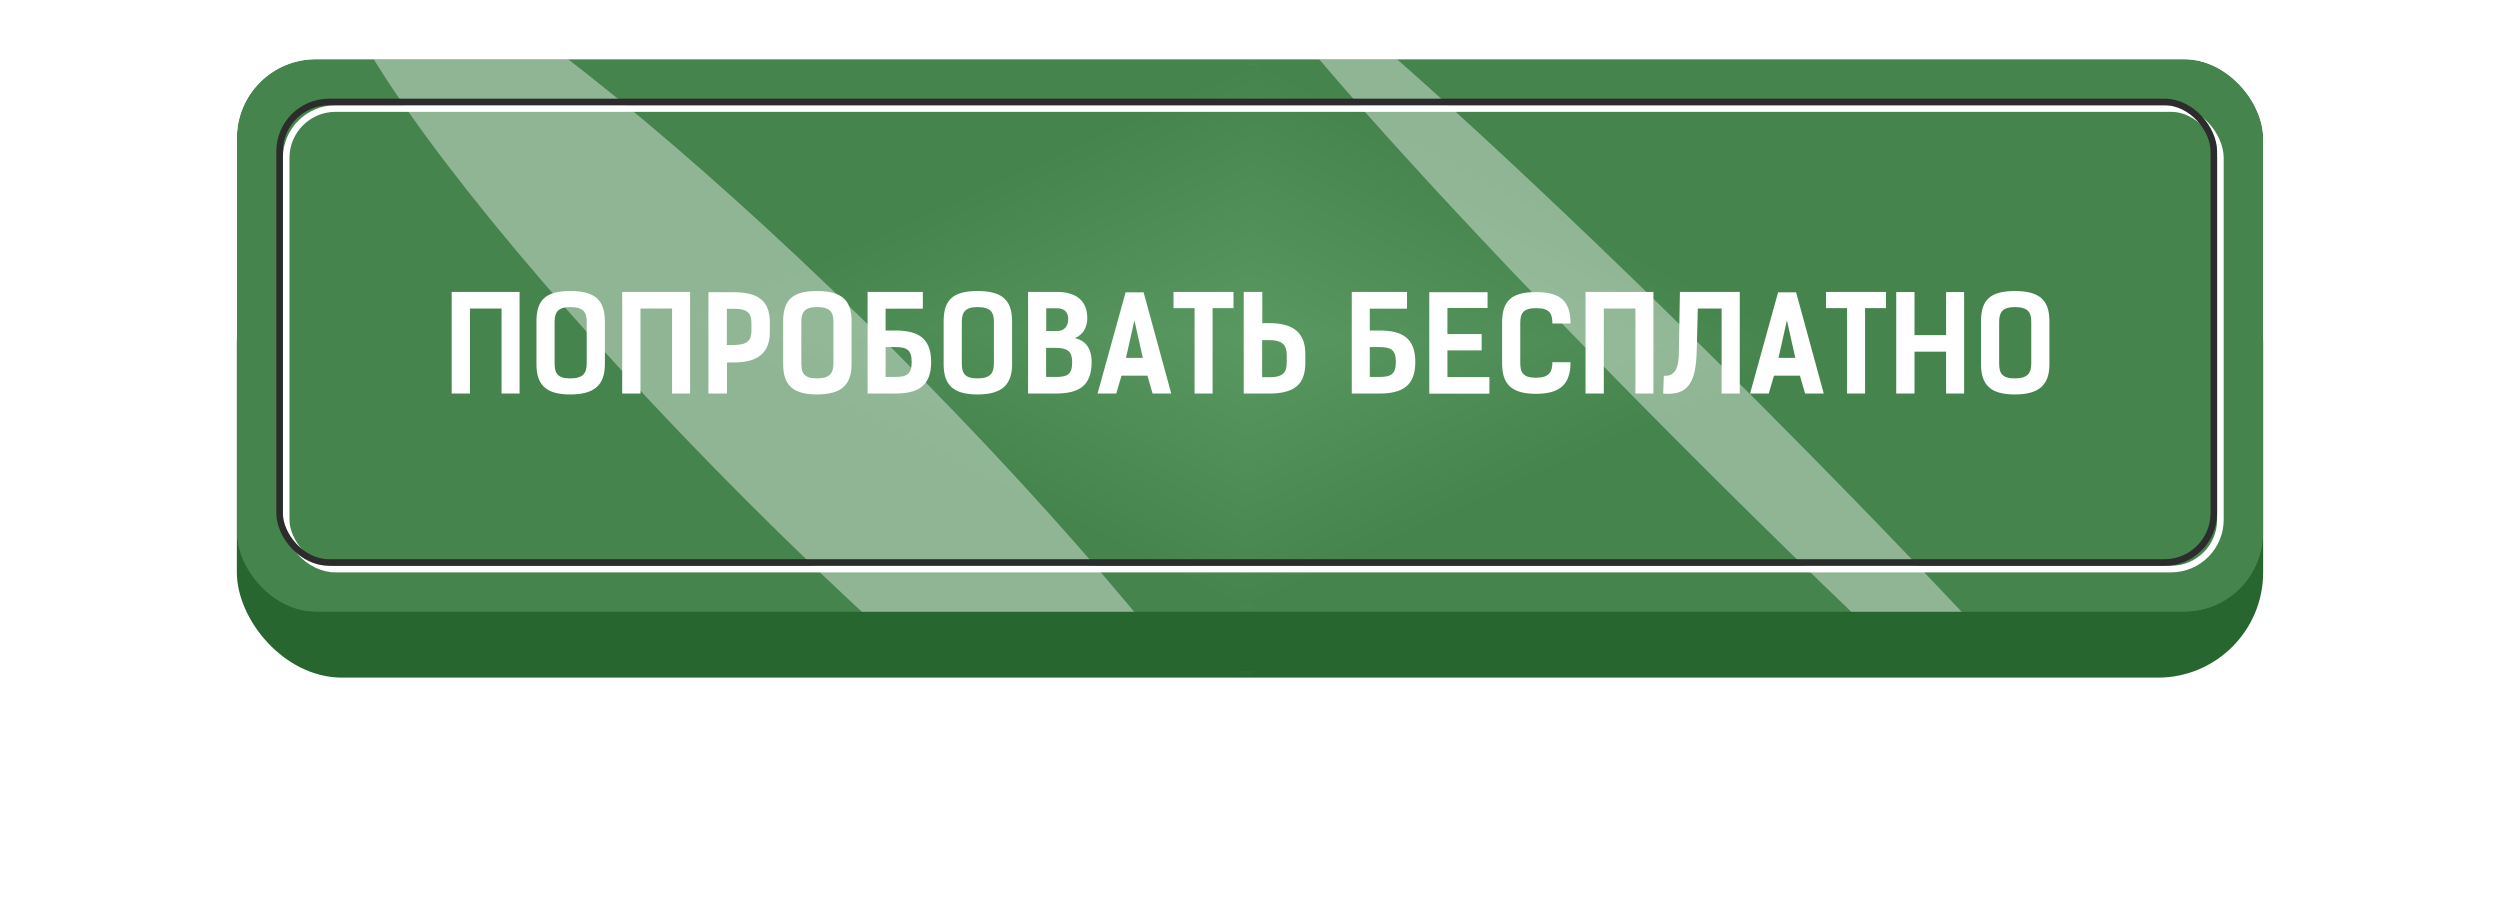
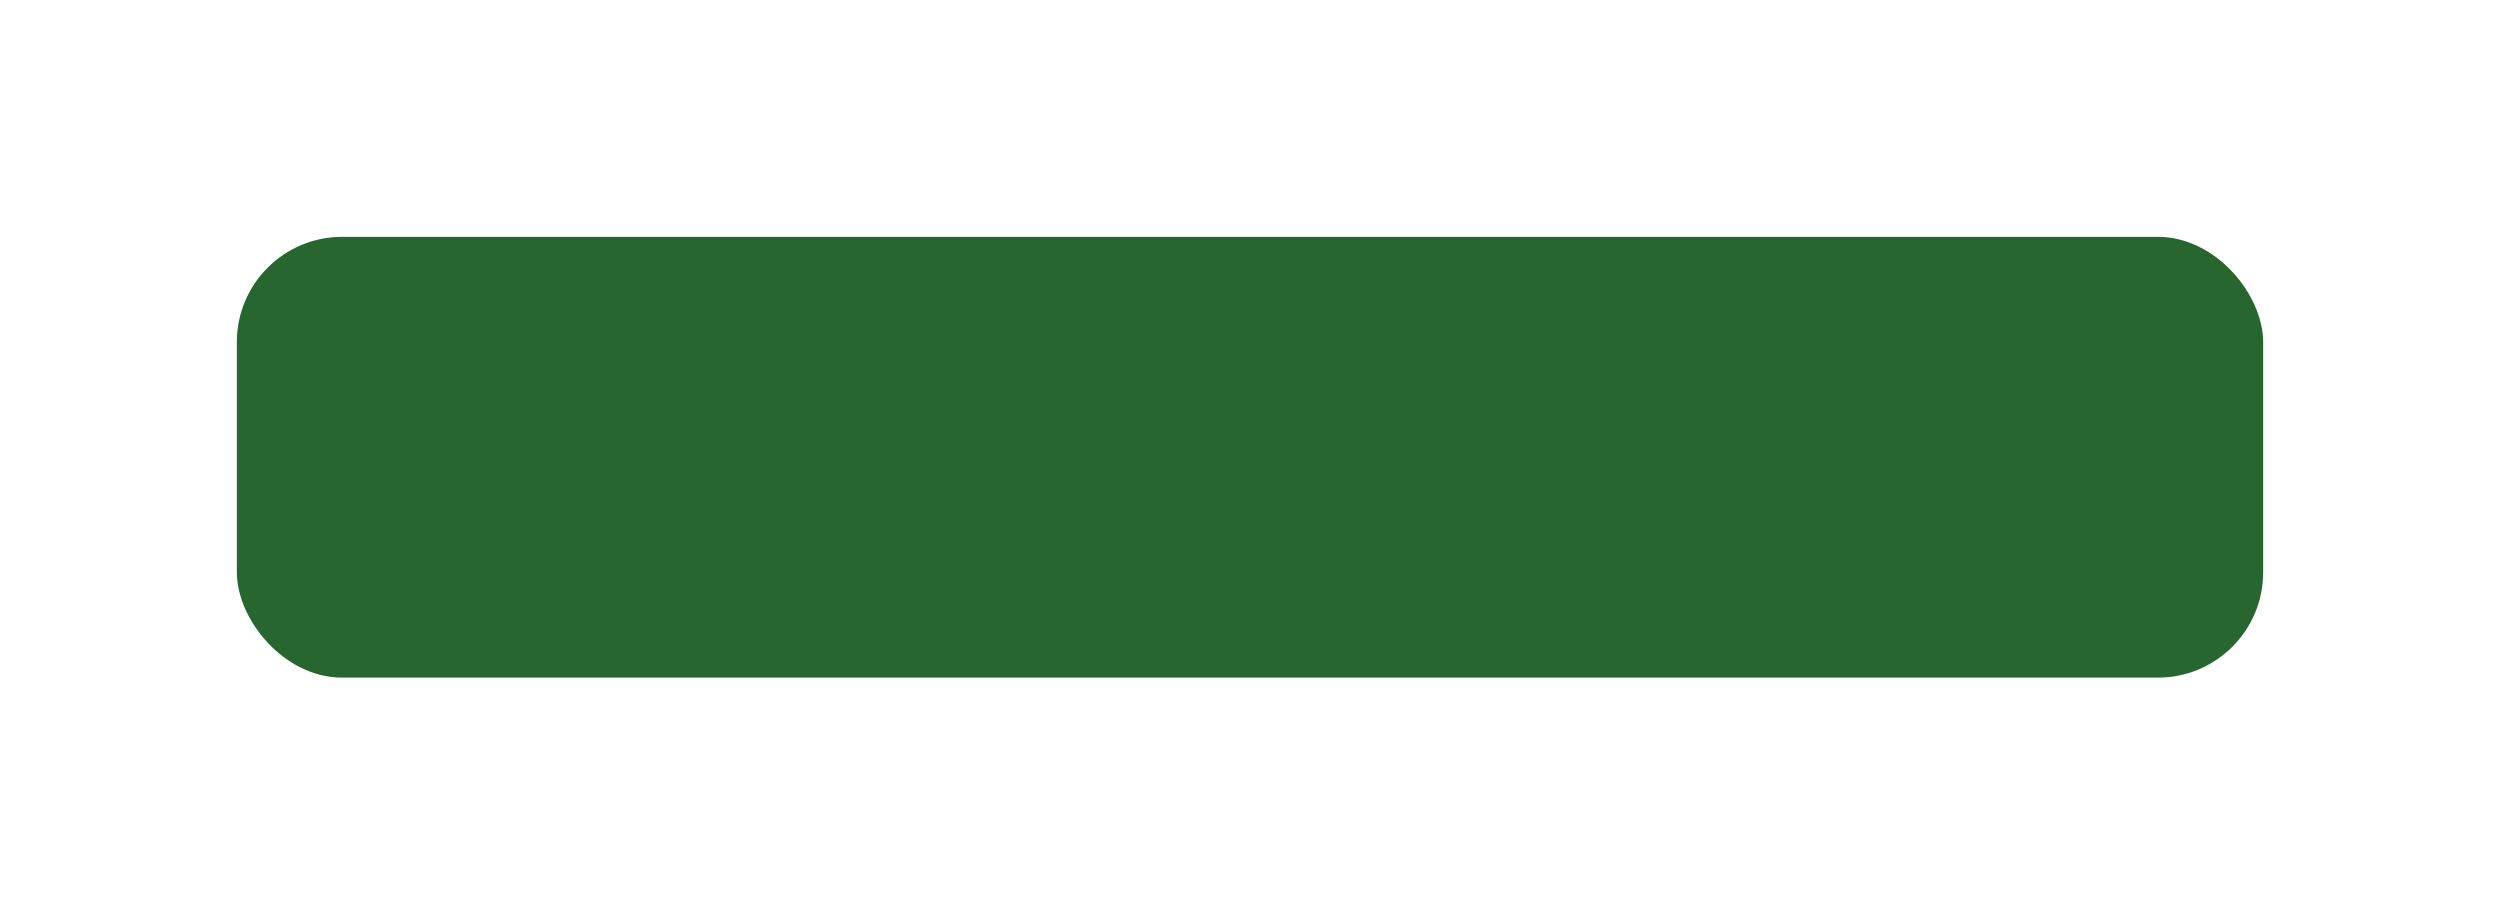
<svg xmlns="http://www.w3.org/2000/svg" width="380" height="139" viewBox="0 0 380 139" fill="none">
  <g filter="url(#filter0_d_0_681)">
    <rect x="36" y="32" width="308" height="67" rx="16" fill="#27662F" />
-     <rect x="36.5" y="32.5" width="307" height="66" rx="15.5" stroke="url(#paint0_radial_0_681)" />
  </g>
  <g clip-path="url(#clip0_0_681)">
    <g clip-path="url(#paint1_diamond_0_681_clip_path)" data-figma-skip-parse="true">
      <g transform="matrix(0.001 -0.042 0.087 0.002 190 51)">
        <rect x="0" y="0" width="1101.79" height="1788.12" fill="url(#paint1_diamond_0_681)" opacity="1" shape-rendering="crispEdges" />
-         <rect x="0" y="0" width="1101.79" height="1788.12" transform="scale(1 -1)" fill="url(#paint1_diamond_0_681)" opacity="1" shape-rendering="crispEdges" />
        <rect x="0" y="0" width="1101.79" height="1788.12" transform="scale(-1 1)" fill="url(#paint1_diamond_0_681)" opacity="1" shape-rendering="crispEdges" />
        <rect x="0" y="0" width="1101.79" height="1788.12" transform="scale(-1)" fill="url(#paint1_diamond_0_681)" opacity="1" shape-rendering="crispEdges" />
      </g>
    </g>
    <rect x="36" y="9" width="308" height="84" rx="12" data-figma-gradient-fill="{&quot;type&quot;:&quot;GRADIENT_DIAMOND&quot;,&quot;stops&quot;:[{&quot;color&quot;:{&quot;r&quot;:0.34901961684226990,&quot;g&quot;:0.59607845544815063,&quot;b&quot;:0.38039216399192810,&quot;a&quot;:1.0},&quot;position&quot;:0.0},{&quot;color&quot;:{&quot;r&quot;:0.27058824896812439,&quot;g&quot;:0.51764708757400513,&quot;b&quot;:0.30196079611778259,&quot;a&quot;:1.0},&quot;position&quot;:1.0}],&quot;stopsVar&quot;:[{&quot;color&quot;:{&quot;r&quot;:0.34901961684226990,&quot;g&quot;:0.59607845544815063,&quot;b&quot;:0.38039216399192810,&quot;a&quot;:1.0},&quot;position&quot;:0.0},{&quot;color&quot;:{&quot;r&quot;:0.27058824896812439,&quot;g&quot;:0.51764708757400513,&quot;b&quot;:0.30196079611778259,&quot;a&quot;:1.0},&quot;position&quot;:1.0}],&quot;transform&quot;:{&quot;m00&quot;:1.1000000238418579,&quot;m01&quot;:173.94783020019531,&quot;m02&quot;:102.47608184814453,&quot;m10&quot;:-84.0,&quot;m11&quot;:3.6898026466369629,&quot;m12&quot;:91.155097961425781},&quot;opacity&quot;:1.0,&quot;blendMode&quot;:&quot;NORMAL&quot;,&quot;visible&quot;:true}" />
    <g opacity="0.4" filter="url(#filter1_f_0_681)">
      <ellipse cx="124.853" cy="64.853" rx="16" ry="104" transform="rotate(-45 124.853 64.853)" fill="white" />
    </g>
    <g opacity="0.4" filter="url(#filter2_f_0_681)">
      <ellipse cx="261.853" cy="64.853" rx="6.431" ry="104" transform="rotate(-45 261.853 64.853)" fill="white" />
    </g>
    <g style="mix-blend-mode:soft-light">
-       <rect x="43.5" y="16.5" width="294" height="70" rx="7.5" stroke="white" />
-     </g>
+       </g>
    <g style="mix-blend-mode:overlay">
      <rect x="42.5" y="15.5" width="294" height="70" rx="7.5" stroke="#2C2C2C" />
    </g>
    <g filter="url(#filter3_d_0_681)">
-       <path d="M78.976 43.06V58.5H76.236V45.58H71.436V58.5H68.656V43.06C72.096 43.06 75.536 43.06 78.976 43.06ZM86.681 58.64C83.021 58.64 81.541 57.22 81.541 54.04V47.52C81.541 44.26 82.961 42.92 86.681 42.92C90.401 42.92 91.941 44.26 91.941 47.52V54.04C91.941 57.22 90.341 58.64 86.681 58.64ZM86.681 56.2C88.681 56.2 89.181 55.36 89.181 53.9V47.66C89.181 46.26 88.821 45.36 86.681 45.36C84.681 45.36 84.301 46.26 84.301 47.66V53.9C84.301 55.36 84.681 56.2 86.681 56.2ZM104.894 43.06V58.5H102.154V45.58H97.354V58.5H94.574V43.06C98.014 43.06 101.454 43.06 104.894 43.06ZM107.679 43.1H111.559C115.279 43.1 117.019 44.44 117.019 47.7V49.12C117.019 52.3 115.219 53.78 111.559 53.78H110.499V58.5H107.679V43.1ZM110.479 51.12H111.559C113.559 51.12 114.219 50.44 114.219 48.98V47.84C114.219 46.38 113.739 45.62 111.599 45.62H110.479V51.12ZM124.181 58.64C120.521 58.64 119.041 57.22 119.041 54.04V47.52C119.041 44.26 120.461 42.92 124.181 42.92C127.901 42.92 129.441 44.26 129.441 47.52V54.04C129.441 57.22 127.841 58.64 124.181 58.64ZM124.181 56.2C126.181 56.2 126.681 55.36 126.681 53.9V47.66C126.681 46.26 126.321 45.36 124.181 45.36C122.181 45.36 121.801 46.26 121.801 47.66V53.9C121.801 55.36 122.181 56.2 124.181 56.2ZM140.274 43.06V45.6H134.614V48.92H136.074C139.514 48.92 141.534 50.04 141.534 53.7C141.534 57.38 139.514 58.5 136.074 58.5H131.874V43.06H140.274ZM138.574 53.7C138.574 51.9 137.874 51.44 136.114 51.44H134.614V55.98H136.114C137.874 55.98 138.574 55.52 138.574 53.7ZM148.576 58.64C144.916 58.64 143.436 57.22 143.436 54.04V47.52C143.436 44.26 144.856 42.92 148.576 42.92C152.296 42.92 153.836 44.26 153.836 47.52V54.04C153.836 57.22 152.236 58.64 148.576 58.64ZM148.576 56.2C150.576 56.2 151.076 55.36 151.076 53.9V47.66C151.076 46.26 150.716 45.36 148.576 45.36C146.576 45.36 146.196 46.26 146.196 47.66V53.9C146.196 55.36 146.576 56.2 148.576 56.2ZM156.268 58.5V43.06H160.688C163.348 43.06 165.268 44.22 165.268 47.04C165.268 48.38 164.668 49.56 163.368 50.08C164.968 50.42 165.928 51.6 165.928 53.7C165.928 57.38 163.948 58.5 160.448 58.5H156.268ZM159.008 51.56V55.98H160.488C162.268 55.98 162.968 55.58 162.968 53.76C162.968 52.26 162.468 51.56 160.448 51.56H159.008ZM160.688 45.54H159.028V49H160.708C161.828 49 162.368 48.18 162.368 47.2C162.368 46.42 162.048 45.54 160.688 45.54ZM173.83 43.12L178.03 58.5H175.19L174.41 55.78H170.47L169.67 58.5H166.83L171.09 43.12H173.83ZM171.15 53.08H173.71L172.43 47.38L171.15 53.08ZM187.493 43.06V45.52H184.313V58.5H181.573V45.52H178.373V43.06H187.493ZM192.946 58.5H189.046V43.06H191.866V47.8H192.946C196.606 47.8 198.406 49.28 198.406 52.46V53.88C198.406 57.16 196.666 58.5 192.946 58.5ZM192.946 50.38H191.846V56.02H192.986C195.126 56.02 195.586 55.2 195.586 53.74V52.62C195.586 51.16 194.926 50.38 192.946 50.38ZM213.868 43.06V45.6H208.208V48.92H209.668C213.108 48.92 215.128 50.04 215.128 53.7C215.128 57.38 213.108 58.5 209.668 58.5H205.468V43.06H213.868ZM212.168 53.7C212.168 51.9 211.468 51.44 209.708 51.44H208.208V55.98H209.708C211.468 55.98 212.168 55.52 212.168 53.7ZM217.25 43.1H226.11V45.5H220.01V49.46H225.21V51.94H220.01V56H226.39V58.52H217.25V43.1ZM235.959 53.74H238.719C238.719 57.12 237.119 58.54 233.459 58.54C229.799 58.54 228.319 57.12 228.319 53.94V47.68C228.319 44.42 229.739 43.08 233.459 43.08C237.179 43.08 238.719 44.44 238.719 47.86H235.959C235.959 46.36 235.599 45.52 233.459 45.52C231.459 45.52 231.079 46.36 231.079 47.82V53.8C231.079 55.26 231.459 56.1 233.459 56.1C235.459 56.1 235.959 55.26 235.959 53.74ZM251.32 43.06V58.5H248.58V45.58H243.78V58.5H241V43.06C244.44 43.06 247.88 43.06 251.32 43.06ZM264.445 43.06V58.5H261.685V45.58H258.065L257.925 51.34C257.825 55.66 257.345 58.96 252.805 58.5L252.905 55.8C255.325 56 255.165 53.12 255.205 51.34L255.345 43.06C258.765 43.06 260.985 43.06 264.445 43.06ZM273.01 43.12L277.21 58.5H274.37L273.59 55.78H269.65L268.85 58.5H266.01L270.27 43.12H273.01ZM270.33 53.08H272.89L271.61 47.38L270.33 53.08ZM286.673 43.06V45.52H283.493V58.5H280.753V45.52H277.553V43.06H286.673ZM298.546 43.08V58.5H295.806V52.14H291.006V58.5H288.226V43.08H291.006V49.62H295.806V43.08H298.546ZM306.252 58.64C302.592 58.64 301.112 57.22 301.112 54.04V47.52C301.112 44.26 302.532 42.92 306.252 42.92C309.972 42.92 311.512 44.26 311.512 47.52V54.04C311.512 57.22 309.912 58.64 306.252 58.64ZM306.252 56.2C308.252 56.2 308.752 55.36 308.752 53.9V47.66C308.752 46.26 308.392 45.36 306.252 45.36C304.252 45.36 303.872 46.26 303.872 47.66V53.9C303.872 55.36 304.252 56.2 306.252 56.2Z" fill="white" />
+       <path d="M78.976 43.06V58.5H76.236V45.58H71.436V58.5H68.656V43.06C72.096 43.06 75.536 43.06 78.976 43.06ZM86.681 58.64C83.021 58.64 81.541 57.22 81.541 54.04V47.52C81.541 44.26 82.961 42.92 86.681 42.92C90.401 42.92 91.941 44.26 91.941 47.52V54.04C91.941 57.22 90.341 58.64 86.681 58.64ZM86.681 56.2C88.681 56.2 89.181 55.36 89.181 53.9V47.66C89.181 46.26 88.821 45.36 86.681 45.36C84.681 45.36 84.301 46.26 84.301 47.66V53.9C84.301 55.36 84.681 56.2 86.681 56.2ZM104.894 43.06V58.5H102.154V45.58H97.354V58.5H94.574V43.06C98.014 43.06 101.454 43.06 104.894 43.06ZM107.679 43.1H111.559C115.279 43.1 117.019 44.44 117.019 47.7V49.12C117.019 52.3 115.219 53.78 111.559 53.78H110.499V58.5H107.679V43.1ZM110.479 51.12H111.559C113.559 51.12 114.219 50.44 114.219 48.98V47.84C114.219 46.38 113.739 45.62 111.599 45.62H110.479V51.12ZM124.181 58.64C120.521 58.64 119.041 57.22 119.041 54.04V47.52C119.041 44.26 120.461 42.92 124.181 42.92C127.901 42.92 129.441 44.26 129.441 47.52C129.441 57.22 127.841 58.64 124.181 58.64ZM124.181 56.2C126.181 56.2 126.681 55.36 126.681 53.9V47.66C126.681 46.26 126.321 45.36 124.181 45.36C122.181 45.36 121.801 46.26 121.801 47.66V53.9C121.801 55.36 122.181 56.2 124.181 56.2ZM140.274 43.06V45.6H134.614V48.92H136.074C139.514 48.92 141.534 50.04 141.534 53.7C141.534 57.38 139.514 58.5 136.074 58.5H131.874V43.06H140.274ZM138.574 53.7C138.574 51.9 137.874 51.44 136.114 51.44H134.614V55.98H136.114C137.874 55.98 138.574 55.52 138.574 53.7ZM148.576 58.64C144.916 58.64 143.436 57.22 143.436 54.04V47.52C143.436 44.26 144.856 42.92 148.576 42.92C152.296 42.92 153.836 44.26 153.836 47.52V54.04C153.836 57.22 152.236 58.64 148.576 58.64ZM148.576 56.2C150.576 56.2 151.076 55.36 151.076 53.9V47.66C151.076 46.26 150.716 45.36 148.576 45.36C146.576 45.36 146.196 46.26 146.196 47.66V53.9C146.196 55.36 146.576 56.2 148.576 56.2ZM156.268 58.5V43.06H160.688C163.348 43.06 165.268 44.22 165.268 47.04C165.268 48.38 164.668 49.56 163.368 50.08C164.968 50.42 165.928 51.6 165.928 53.7C165.928 57.38 163.948 58.5 160.448 58.5H156.268ZM159.008 51.56V55.98H160.488C162.268 55.98 162.968 55.58 162.968 53.76C162.968 52.26 162.468 51.56 160.448 51.56H159.008ZM160.688 45.54H159.028V49H160.708C161.828 49 162.368 48.18 162.368 47.2C162.368 46.42 162.048 45.54 160.688 45.54ZM173.83 43.12L178.03 58.5H175.19L174.41 55.78H170.47L169.67 58.5H166.83L171.09 43.12H173.83ZM171.15 53.08H173.71L172.43 47.38L171.15 53.08ZM187.493 43.06V45.52H184.313V58.5H181.573V45.52H178.373V43.06H187.493ZM192.946 58.5H189.046V43.06H191.866V47.8H192.946C196.606 47.8 198.406 49.28 198.406 52.46V53.88C198.406 57.16 196.666 58.5 192.946 58.5ZM192.946 50.38H191.846V56.02H192.986C195.126 56.02 195.586 55.2 195.586 53.74V52.62C195.586 51.16 194.926 50.38 192.946 50.38ZM213.868 43.06V45.6H208.208V48.92H209.668C213.108 48.92 215.128 50.04 215.128 53.7C215.128 57.38 213.108 58.5 209.668 58.5H205.468V43.06H213.868ZM212.168 53.7C212.168 51.9 211.468 51.44 209.708 51.44H208.208V55.98H209.708C211.468 55.98 212.168 55.52 212.168 53.7ZM217.25 43.1H226.11V45.5H220.01V49.46H225.21V51.94H220.01V56H226.39V58.52H217.25V43.1ZM235.959 53.74H238.719C238.719 57.12 237.119 58.54 233.459 58.54C229.799 58.54 228.319 57.12 228.319 53.94V47.68C228.319 44.42 229.739 43.08 233.459 43.08C237.179 43.08 238.719 44.44 238.719 47.86H235.959C235.959 46.36 235.599 45.52 233.459 45.52C231.459 45.52 231.079 46.36 231.079 47.82V53.8C231.079 55.26 231.459 56.1 233.459 56.1C235.459 56.1 235.959 55.26 235.959 53.74ZM251.32 43.06V58.5H248.58V45.58H243.78V58.5H241V43.06C244.44 43.06 247.88 43.06 251.32 43.06ZM264.445 43.06V58.5H261.685V45.58H258.065L257.925 51.34C257.825 55.66 257.345 58.96 252.805 58.5L252.905 55.8C255.325 56 255.165 53.12 255.205 51.34L255.345 43.06C258.765 43.06 260.985 43.06 264.445 43.06ZM273.01 43.12L277.21 58.5H274.37L273.59 55.78H269.65L268.85 58.5H266.01L270.27 43.12H273.01ZM270.33 53.08H272.89L271.61 47.38L270.33 53.08ZM286.673 43.06V45.52H283.493V58.5H280.753V45.52H277.553V43.06H286.673ZM298.546 43.08V58.5H295.806V52.14H291.006V58.5H288.226V43.08H291.006V49.62H295.806V43.08H298.546ZM306.252 58.64C302.592 58.64 301.112 57.22 301.112 54.04V47.52C301.112 44.26 302.532 42.92 306.252 42.92C309.972 42.92 311.512 44.26 311.512 47.52V54.04C311.512 57.22 309.912 58.64 306.252 58.64ZM306.252 56.2C308.252 56.2 308.752 55.36 308.752 53.9V47.66C308.752 46.26 308.392 45.36 306.252 45.36C304.252 45.36 303.872 46.26 303.872 47.66V53.9C303.872 55.36 304.252 56.2 306.252 56.2Z" fill="white" />
    </g>
  </g>
-   <rect x="36.5" y="9.5" width="307" height="83" rx="11.5" stroke="url(#paint2_radial_0_681)" />
  <defs>
    <filter id="filter0_d_0_681" x="0" y="0" width="380" height="139" filterUnits="userSpaceOnUse" color-interpolation-filters="sRGB">
      <feFlood flood-opacity="0" result="BackgroundImageFix" />
      <feColorMatrix in="SourceAlpha" type="matrix" values="0 0 0 0 0 0 0 0 0 0 0 0 0 0 0 0 0 0 127 0" result="hardAlpha" />
      <feOffset dy="4" />
      <feGaussianBlur stdDeviation="18" />
      <feComposite in2="hardAlpha" operator="out" />
      <feColorMatrix type="matrix" values="0 0 0 0 0.192 0 0 0 0 0.439 0 0 0 0 0.224 0 0 0 0.4 0" />
      <feBlend mode="normal" in2="BackgroundImageFix" result="effect1_dropShadow_0_681" />
      <feBlend mode="normal" in="SourceGraphic" in2="effect1_dropShadow_0_681" result="shape" />
    </filter>
    <clipPath id="paint1_diamond_0_681_clip_path">
      <rect x="36" y="9" width="308" height="84" rx="12" />
    </clipPath>
    <filter id="filter1_f_0_681" x="14.438" y="-45.562" width="220.83" height="220.83" filterUnits="userSpaceOnUse" color-interpolation-filters="sRGB">
      <feFlood flood-opacity="0" result="BackgroundImageFix" />
      <feBlend mode="normal" in="SourceGraphic" in2="BackgroundImageFix" result="shape" />
      <feGaussianBlur stdDeviation="18" result="effect1_foregroundBlur_0_681" />
    </filter>
    <filter id="filter2_f_0_681" x="152.171" y="-44.829" width="219.364" height="219.364" filterUnits="userSpaceOnUse" color-interpolation-filters="sRGB">
      <feFlood flood-opacity="0" result="BackgroundImageFix" />
      <feBlend mode="normal" in="SourceGraphic" in2="BackgroundImageFix" result="shape" />
      <feGaussianBlur stdDeviation="18" result="effect1_foregroundBlur_0_681" />
    </filter>
    <filter id="filter3_d_0_681" x="68.656" y="42.92" width="242.856" height="17.357" filterUnits="userSpaceOnUse" color-interpolation-filters="sRGB">
      <feFlood flood-opacity="0" result="BackgroundImageFix" />
      <feColorMatrix in="SourceAlpha" type="matrix" values="0 0 0 0 0 0 0 0 0 0 0 0 0 0 0 0 0 0 127 0" result="hardAlpha" />
      <feOffset dy="1.317" />
      <feComposite in2="hardAlpha" operator="out" />
      <feColorMatrix type="matrix" values="0 0 0 0 0 0 0 0 0 0 0 0 0 0 0 0 0 0 0.15 0" />
      <feBlend mode="normal" in2="BackgroundImageFix" result="effect1_dropShadow_0_681" />
      <feBlend mode="normal" in="SourceGraphic" in2="effect1_dropShadow_0_681" result="shape" />
    </filter>
    <radialGradient id="paint0_radial_0_681" cx="0" cy="0" r="1" gradientUnits="userSpaceOnUse" gradientTransform="translate(190 65.5) rotate(-89.059) scale(33.505 7.072)">
      <stop stop-color="white" />
      <stop offset="1" stop-color="white" stop-opacity="0" />
    </radialGradient>
    <linearGradient id="paint1_diamond_0_681" x1="0" y1="0" x2="500" y2="500" gradientUnits="userSpaceOnUse">
      <stop stop-color="#599861" />
      <stop offset="1" stop-color="#45844D" />
    </linearGradient>
    <radialGradient id="paint2_radial_0_681" cx="0" cy="0" r="1" gradientUnits="userSpaceOnUse" gradientTransform="translate(190 51) rotate(-89.25) scale(42.004 7.073)">
      <stop stop-color="white" />
      <stop offset="1" stop-color="white" stop-opacity="0" />
    </radialGradient>
    <clipPath id="clip0_0_681">
-       <rect x="36" y="9" width="308" height="84" rx="12" fill="white" />
-     </clipPath>
+       </clipPath>
  </defs>
</svg>